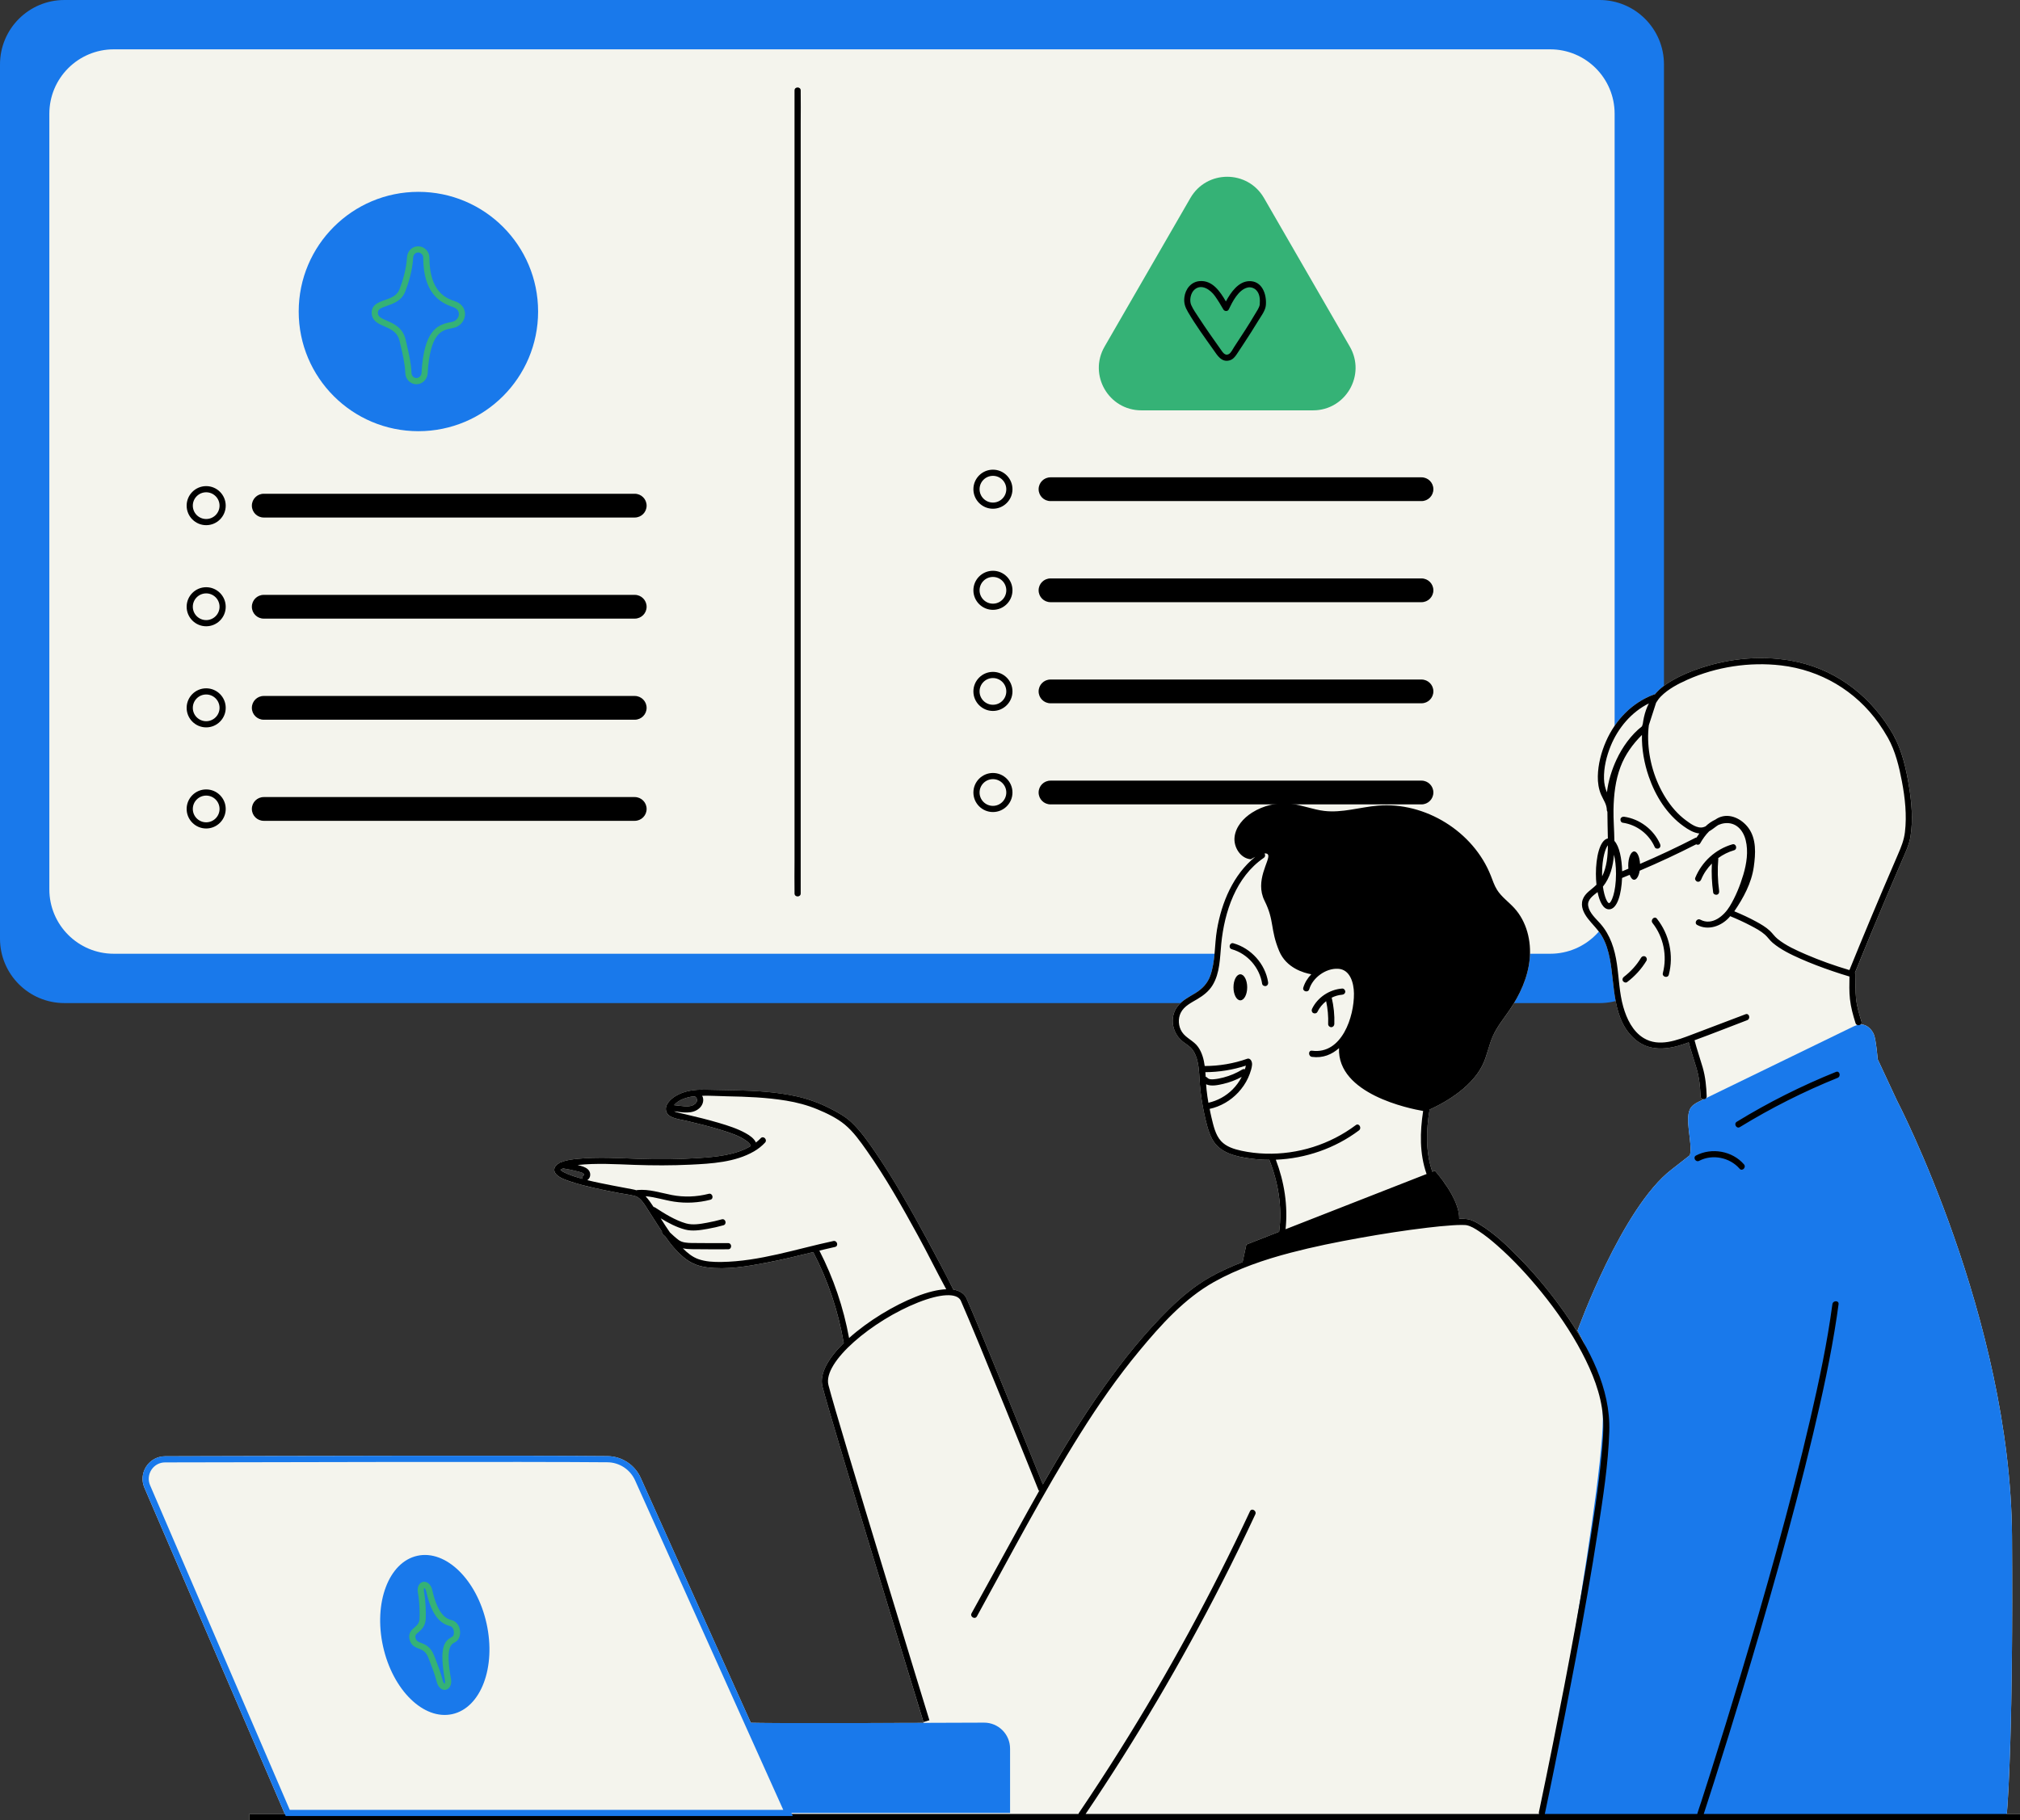
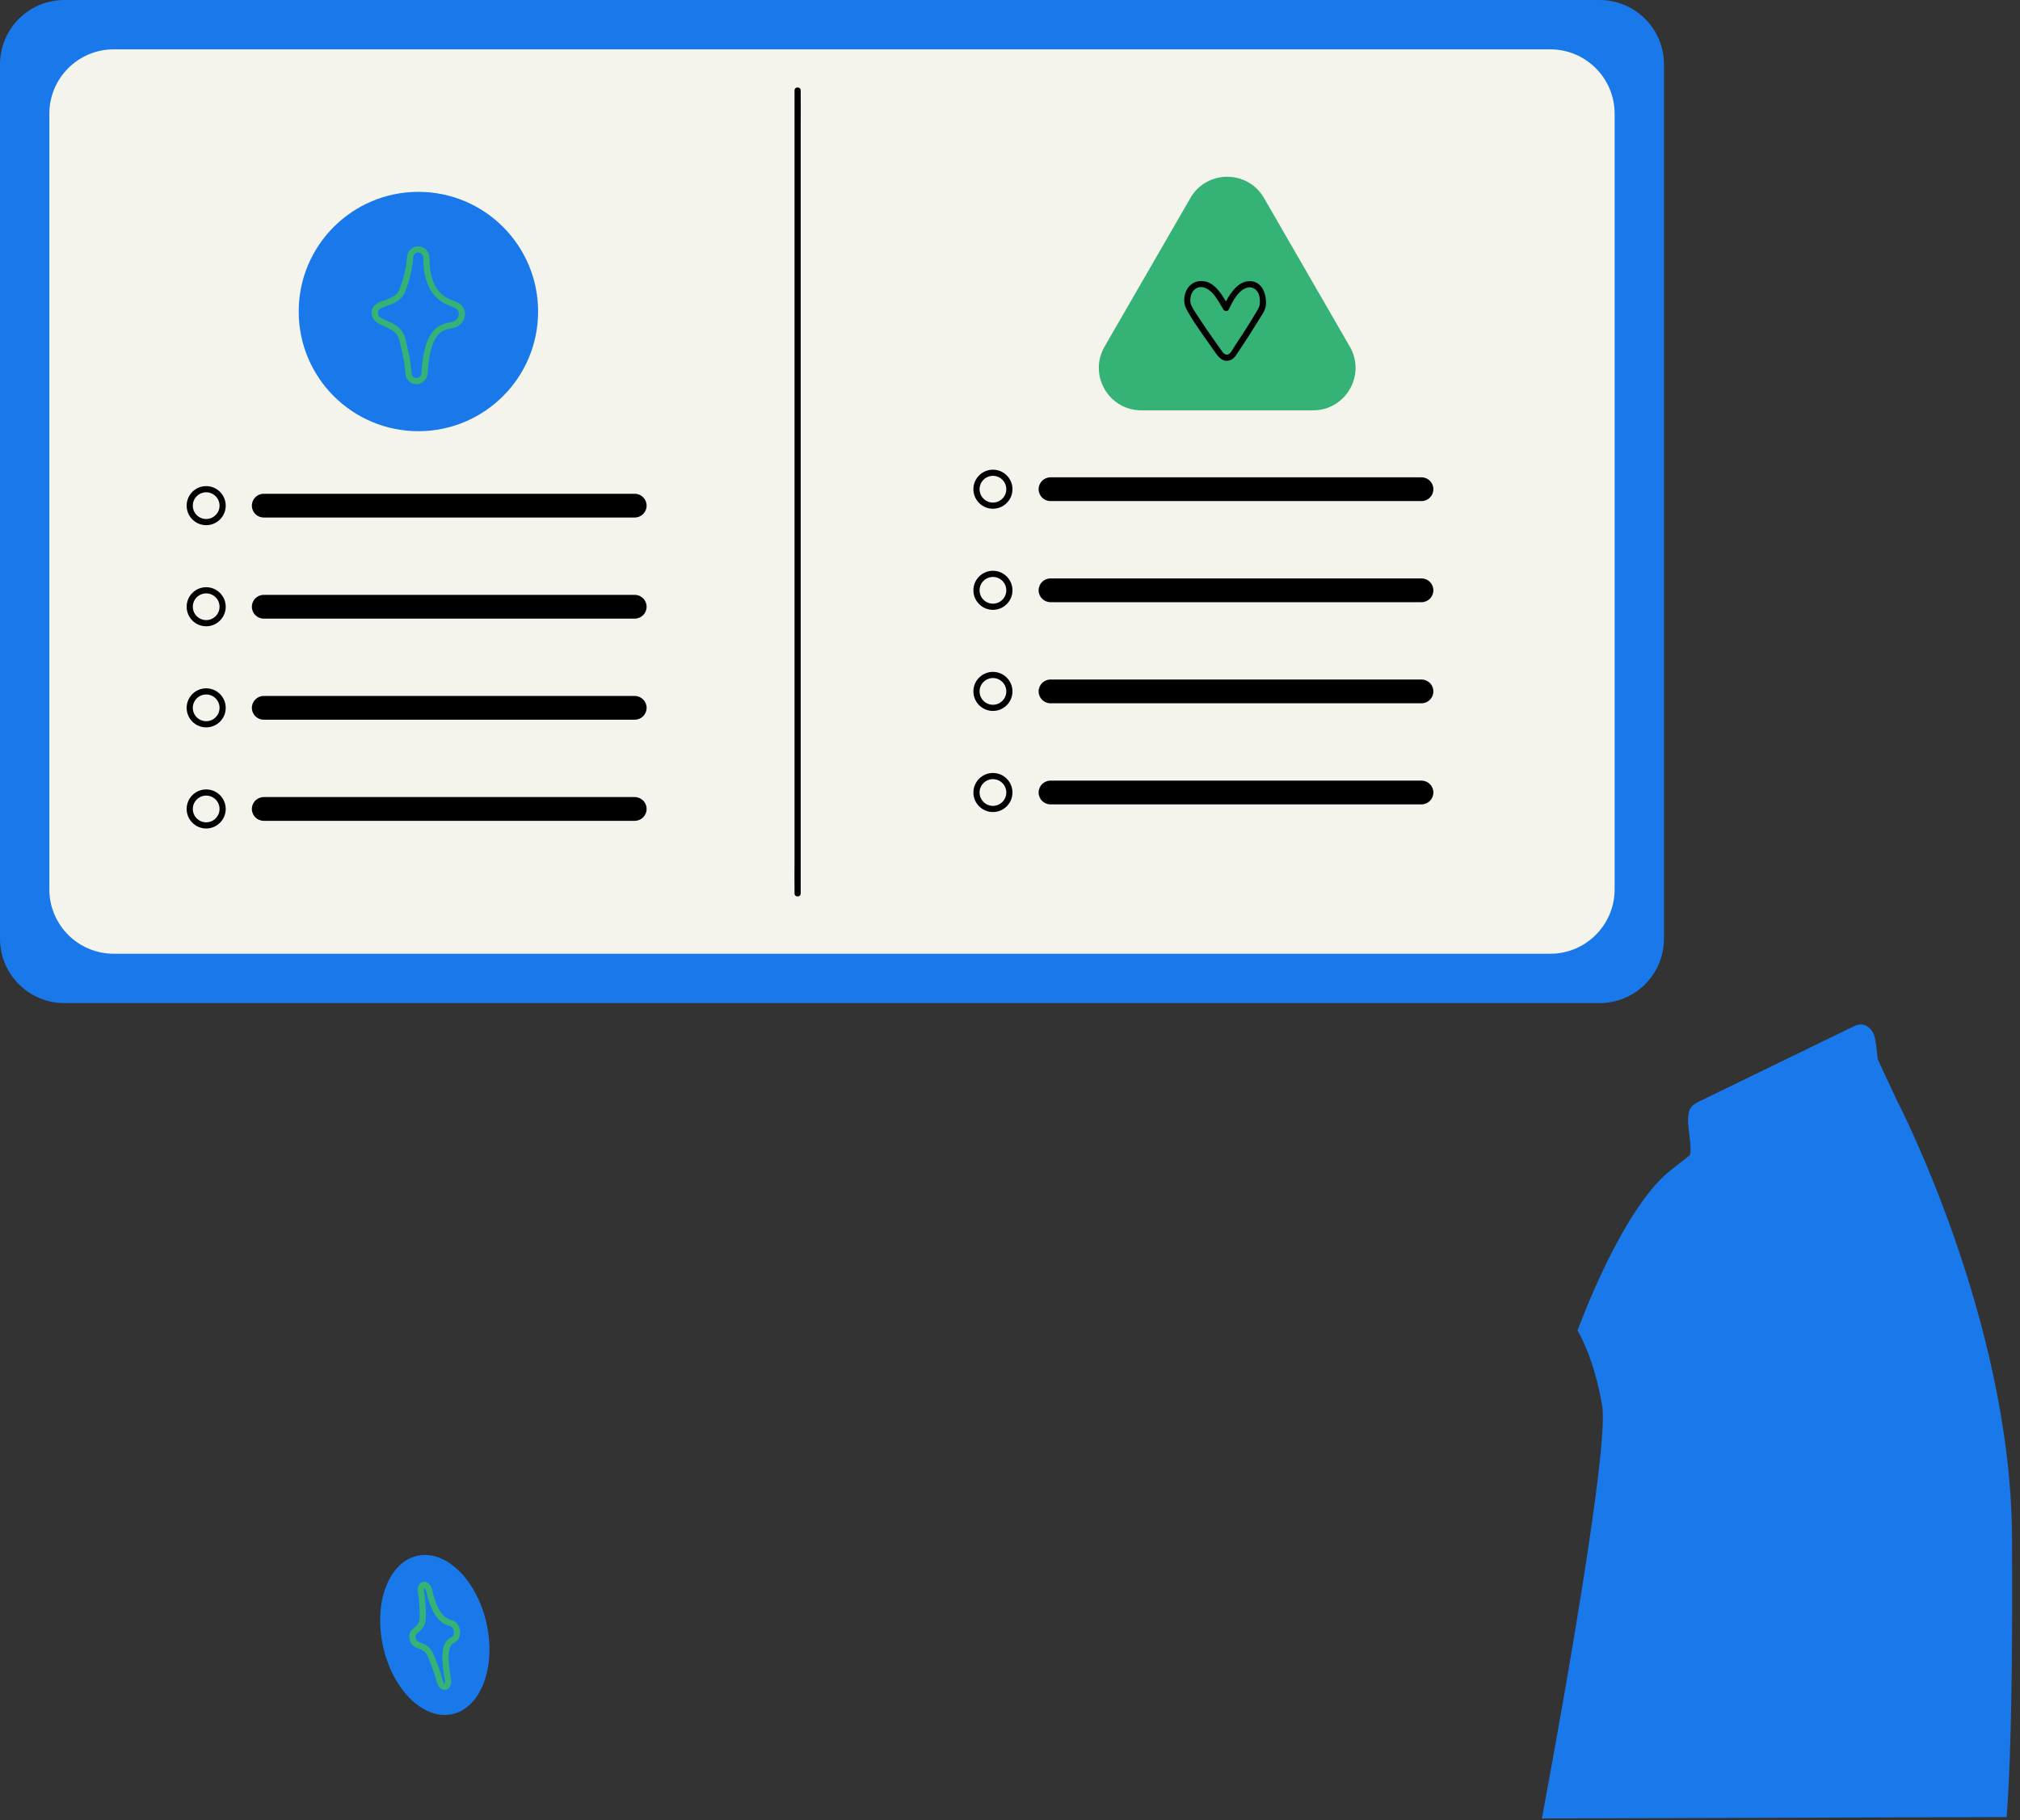
<svg xmlns="http://www.w3.org/2000/svg" fill="#000000" height="295.2" preserveAspectRatio="xMidYMid meet" version="1" viewBox="0.0 0.0 327.5 295.2" width="327.5" zoomAndPan="magnify">
  <rect x="0.0" y="0.0" width="327.5" height="295.2" fill="#333333" stroke="none" />
  <g id="change1_1">
    <path d="M269.777,10.444v141.778c0,5.768-4.676,10.444-10.444,10.444H10.444C4.676,162.666,0,157.99,0,152.222V10.444 C0,4.676,4.676,0,10.444,0h248.889C265.101,0,269.777,4.676,269.777,10.444z" fill="#1979eb" />
  </g>
  <g id="change2_1">
    <path d="M261.777,18.444v125.778c0,5.768-4.676,10.444-10.444,10.444H18.444C12.676,154.666,8,149.99,8,144.222V18.444 C8,12.676,12.676,8,18.444,8h232.889C257.101,8,261.777,12.676,261.777,18.444z" fill="#f4f4ed" />
  </g>
  <g id="change2_2">
-     <path d="M325.362,294.166c0.21-2.42,1.04-14.1,0.84-45.06c-0.22-35.33-18.66-70.66-18.66-70.66l-3.11-6.67 c0,0-0.26-3.11-0.61-4c-0.35-0.88-1.18-1.66-2.13-1.65c-0.01,0.01-0.02,0.01-0.04,0.01c0.14-0.11,0.21-0.28,0.15-0.49 c-0.38-1.21-0.75-2.44-0.88-3.71c-0.13-1.28-0.08-2.58-0.06-3.86c0-0.14-0.05-0.25-0.12-0.32c1.7-4.22,3.45-8.42,5.22-12.6 c0.8-1.87,1.59-3.74,2.4-5.6c0.56-1.3,1.17-2.54,1.39-3.94c0.43-2.69,0.18-5.48-0.25-8.15c-0.46-2.83-1.14-5.81-2.55-8.32 c-3.37-5.91-8.77-10.29-15.47-11.78c-5.36-1.2-11.12-0.68-16.28,1.14c-1.91,0.68-3.82,1.53-5.46,2.74 c-0.56,0.41-1.03,0.86-1.45,1.36c-0.05,0-0.11,0.01-0.17,0.03c-3.53,1.31-6.24,4.17-7.74,7.58c-0.78,1.78-1.29,3.72-1.33,5.67 c-0.02,1.03,0.13,2.06,0.54,3.01c0.38,0.86,0.92,1.53,0.93,2.51c0.01,0.09,0.04,0.16,0.09,0.23c-0.01,1.44,0.05,2.89,0.07,4.33 c-1.33,0.25-1.94,3.09-1.94,5.74c0,0.59,0.03,1.18,0.09,1.76c-0.76,0.8-1.86,1.33-2.23,2.42c-0.38,1.11,0.17,2.19,0.83,3.06 c0.73,0.97,1.65,1.78,2.28,2.84c0.67,1.14,1.04,2.42,1.29,3.7c0.85,4.38,0.36,9.81,4.07,13.04c2.33,2.03,5.32,1.7,8.05,0.75 c0.22-0.08,0.44-0.16,0.67-0.24c0.37,1.42,0.85,2.81,1.27,4.22c0.44,1.48,0.59,2.99,0.64,4.52c0.01,0.32,0.27,0.48,0.52,0.48 c-0.18,0.09-0.37,0.19-0.56,0.28c-0.52,0.25-1.06,0.52-1.43,0.96c-1.33,1.59,0.27,5.83-0.25,7.84l-2.97,2.32 c-8.06,6.17-15.25,26.12-15.25,26.12s0.43,0.69,1.03,2.02c-0.94-1.66-1.97-3.27-3.04-4.8c-2.19-3.15-4.64-6.12-7.31-8.87 c-1.96-2.01-4.07-4.04-6.48-5.53c-0.62-0.38-1.32-0.78-2.05-0.89c-0.02,0-0.05-0.01-0.07-0.01c-0.42-0.06-0.84-0.07-1.27-0.05 c0.11-3.32-3.93-7.79-3.93-7.79l-0.42,0.16c-1.12-3.25-1-6.72-0.45-10.08c1.79-0.8,6.6-3.24,8.57-7.16c0.76-1.52,1.01-3.25,1.71-4.8 c0.69-1.5,1.75-2.8,2.68-4.16c1.68-2.47,2.97-5.27,3.27-8.24c0.3-2.97-0.48-6.12-2.49-8.32c-0.93-1.01-2.08-1.81-2.81-2.97 c-0.43-0.7-0.69-1.5-0.99-2.27c-2.83-7.17-10.65-12.02-18.33-11.37c-2.9,0.25-5.78,1.2-8.67,0.86c-1.85-0.22-3.61-0.96-5.45-1.17 c-2.17-0.24-4.42,0.27-6.26,1.44c-1.41,0.89-2.64,2.28-2.84,3.94c-0.2,1.66,0.97,3.52,2.64,3.63c0,0,0.31-0.19,0.71-0.4 c-3.58,2.91-5.45,7.38-6.21,11.86c-0.41,2.45-0.24,5.09-1.09,7.44c-0.45,1.26-1.3,2.13-2.43,2.81c-1.02,0.62-2.12,1.16-2.86,2.13 c-1.42,1.85-0.84,4.48,0.97,5.81c0.54,0.4,1.09,0.74,1.49,1.29c0.39,0.54,0.62,1.18,0.77,1.83c0.29,1.27,0.29,2.59,0.4,3.89 c0.13,1.52,0.35,3.04,0.68,4.54c0.3,1.38,0.62,2.85,1.27,4.12c1.22,2.36,4.02,2.93,6.43,3.24c0.95,0.12,1.91,0.17,2.86,0.18 c0.01,0,0.01,0.01,0.01,0.02c1.44,3.67,2.12,7.71,1.58,11.64l-5.31,2.08l-0.61,2.84c-1.83,0.71-3.63,1.5-5.34,2.48 c-2.43,1.39-4.59,3.18-6.58,5.15c-3.9,3.84-7.36,8.13-10.53,12.58c-3.62,5.08-6.85,10.42-9.94,15.84 c-1.59-3.94-10.01-24.86-12.43-30.29c-0.39-0.72-1.11-1.14-2.08-1.3c-0.01-0.01-0.01-0.02-0.01-0.04c-1.36-2.7-2.77-5.38-4.21-8.03 c-2.64-4.86-5.35-9.71-8.47-14.27c-1.15-1.68-2.35-3.41-3.85-4.81c-1-0.94-2.25-1.62-3.47-2.24c-1.71-0.87-3.51-1.53-5.38-1.94 c-3.17-0.7-6.46-0.9-9.7-0.98c-1.72-0.04-3.44-0.06-5.16-0.1c-1.66-0.05-3.38,0.16-4.82,1.05c-0.79,0.49-1.79,1.41-1.48,2.46 c0.14,0.47,0.54,0.78,0.97,0.96c0.74,0.3,1.6,0.41,2.37,0.59c1.85,0.44,3.7,0.89,5.52,1.46c1.41,0.44,2.96,0.91,4.17,1.8 c0.26,0.18,0.62,0.47,0.68,0.81c-2.45,1.49-5.75,1.77-8.47,1.95c-3.17,0.21-6.33,0.25-9.51,0.14c-3.33-0.12-6.72-0.34-10.05-0.02 c-0.85,0.08-1.82,0.19-2.65,0.53c-0.15,0.01-0.29,0.07-0.38,0.19c-0.05,0.03-0.11,0.04-0.16,0.07c-0.63,0.41-0.9,1.11-0.34,1.71 c0.6,0.64,1.58,0.94,2.38,1.21c1.25,0.42,2.55,0.74,3.85,1.03c1.32,0.3,2.65,0.57,3.98,0.82c0.86,0.16,1.76,0.25,2.61,0.49 c0.93,0.26,1.58,1.47,2.07,2.22c0.77,1.17,1.49,2.37,2.27,3.53c-0.04,0.14-0.01,0.3,0.13,0.43c0.13,0.12,0.27,0.25,0.4,0.37 c0.95,1.33,1.99,2.62,3.29,3.62c1.06,0.81,2.19,1.22,3.5,1.39c3.18,0.42,6.5-0.17,9.62-0.76c2.55-0.49,5.07-1.1,7.59-1.72 c0.01,0.01,0.01,0.02,0.01,0.03c2.38,4.59,4.03,9.51,4.91,14.6c0.01,0.04,0.03,0.06,0.04,0.09c-2.48,2.44-4.01,5-3.46,7.11 c1.69,6.52,16.23,53.9,16.37,54.38v0.14c-10.79,0.04-24.44,0.07-27.99-0.02l-17.86-39.73c-0.95-2.11-3.06-3.49-5.37-3.51 c-12.4-0.12-54.3-0.03-71.74,0.02c-1.23,0-2.37,0.62-3.05,1.65c-0.67,1.03-0.79,2.32-0.3,3.45l22.77,52.91h-5.75v1h135.58h151.53v-1 H325.362z M112.852,178.836c-0.12,0.15-0.28,0.27-0.45,0.36c-0.46,0.25-1.01,0.23-1.51,0.19c-0.53-0.04-1.07-0.11-1.61-0.17 c0.69-0.86,2.01-1.27,3.12-1.42c0.03,0,0.06,0.02,0.09,0.02c0.16-0.01,0.24,0.02,0.36,0.15c0.09,0.1,0.16,0.26,0.16,0.39 C113.022,178.516,112.972,178.676,112.852,178.836z M94.692,190.516c0,0.01,0,0.01,0,0.01c0,0.01,0,0.03-0.01,0.04v0.01 c-0.01,0-0.01,0-0.01,0c-0.2,0.12-0.34,0.32-0.27,0.57c0,0.01,0,0.01,0,0.02c-0.82-0.23-1.64-0.49-2.43-0.81 c-0.32-0.14-0.71-0.33-0.97-0.52c-0.06-0.05-0.1-0.11-0.13-0.15c0.12-0.08,0.27-0.14,0.42-0.21c0.8,0.12,1.59,0.28,2.37,0.49 c0.32,0.09,0.74,0.16,0.95,0.38c0.01,0,0.08,0.07,0.06,0.05c0,0.01,0,0.02,0.01,0.03c0,0.01,0,0.01,0.01,0.02 C94.682,190.446,94.692,190.496,94.692,190.516z" fill="#f4f4ed" />
-   </g>
+     </g>
  <g id="change1_2">
    <path d="M325.316,294.667l-75.333,0.222c0,0,11.111-58.889,9.778-66.889s-4-12.222-4-12.222s7.186-19.956,15.254-26.122 l2.968-2.323c0.52-2.01-1.084-6.247,0.251-7.838c0.372-0.443,0.909-0.709,1.429-0.962c8.183-3.978,16.366-7.956,24.549-11.934 c0.469-0.228,0.958-0.461,1.48-0.468c0.954-0.012,1.775,0.762,2.126,1.649s0.609,3.997,0.609,3.997l3.111,6.667 c0,0,18.444,35.333,18.667,70.667C326.427,284.444,325.316,294.667,325.316,294.667z" fill="#1979eb" />
  </g>
  <g id="change3_1">
-     <path d="M281.132,137.887c-0.922,0.265-1.789,0.702-2.565,1.267c0.007,0.036,0.022,0.069,0.018,0.107 c-0.144,1.735-0.108,3.489,0.135,5.214c0.038,0.268-0.061,0.536-0.349,0.615c-0.236,0.065-0.577-0.081-0.615-0.349 c-0.22-1.559-0.29-3.128-0.213-4.698c-0.734,0.742-1.337,1.613-1.733,2.583c-0.103,0.251-0.329,0.428-0.615,0.35 c-0.238-0.065-0.451-0.365-0.349-0.615c1.069-2.616,3.295-4.654,6.019-5.438C281.487,136.744,281.749,137.709,281.132,137.887z M257.43,148.945c-0.663-0.87-1.207-1.947-0.83-3.055c0.374-1.096,1.474-1.628,2.235-2.424c-0.061-0.577-0.093-1.174-0.093-1.763 c0-2.649,0.61-5.484,1.939-5.735c-0.021-1.447-0.078-2.89-0.074-4.334c-0.042-0.065-0.076-0.139-0.088-0.228c0,0,0,0-0.001,0 c-0.011-0.983-0.549-1.647-0.924-2.513c-0.411-0.948-0.561-1.981-0.54-3.01c0.039-1.944,0.551-3.89,1.327-5.664 c1.495-3.418,4.21-6.271,7.736-7.582c0.064-0.024,0.122-0.028,0.177-0.027c0.415-0.499,0.891-0.958,1.448-1.367 c1.642-1.205,3.551-2.058,5.462-2.734c5.161-1.826,10.918-2.344,16.279-1.147c6.697,1.495,12.093,5.87,15.47,11.782 c1.407,2.517,2.086,5.497,2.544,8.318c0.433,2.672,0.684,5.461,0.255,8.151c-0.225,1.408-0.827,2.641-1.39,3.941 c-0.807,1.863-1.606,3.73-2.399,5.6c-1.774,4.186-3.524,8.383-5.226,12.598c0.072,0.079,0.123,0.182,0.121,0.32 c-0.018,1.287-0.069,2.585,0.064,3.868c0.131,1.264,0.499,2.495,0.876,3.704c0.193,0.617-0.773,0.878-0.964,0.266 c-0.398-1.272-0.756-2.553-0.903-3.881c-0.134-1.216-0.099-2.447-0.079-3.669c-0.927-0.272-1.847-0.571-2.761-0.883 c-1.749-0.597-3.482-1.249-5.173-1.998c-1.573-0.697-3.181-1.469-4.509-2.582c-0.473-0.397-0.797-0.915-1.254-1.322 c-0.672-0.599-1.506-1.038-2.298-1.455c-1.086-0.57-2.207-1.085-3.344-1.547c-0.062,0.072-0.119,0.151-0.183,0.221 c-1.292,1.408-3.377,2.149-5.153,1.211c-0.57-0.301-0.064-1.163,0.505-0.863c1.908,1.009,3.816-0.616,4.76-2.171 c0.955-1.573,1.68-3.366,2.202-5.126c0.53-1.784,0.841-3.769,0.382-5.604c-0.415-1.656-1.6-2.964-3.431-2.741 c-0.358,0.044-0.688,0.149-1.003,0.282c-0.1,0.062-0.2,0.127-0.3,0.2c-0.39,0.286-0.776,0.594-1.194,0.829 c-0.571,0.568-1.048,1.251-1.438,1.936c-0.157,0.275-0.444,0.291-0.659,0.172c-3.003,1.534-6.057,2.962-9.16,4.278 c-0.14,0.858-0.487,1.469-0.896,1.469c-0.291,0-0.549-0.315-0.726-0.802c-0.411,0.169-0.82,0.342-1.233,0.507 c-0.099,2.564-0.77,5.09-2.115,5.09c-0.93,0-1.537-1.208-1.857-2.8c-0.755,0.609-1.697,1.22-1.52,2.263 c0.193,1.133,1.253,2.046,1.975,2.869c1.621,1.847,2.324,4.118,2.677,6.512c0.342,2.321,0.389,4.692,1.032,6.96 c0.553,1.948,1.53,4.005,3.329,5.086c2.487,1.494,5.402,0.333,7.866-0.602c2.876-1.092,5.751-2.183,8.627-3.274 c0.603-0.229,0.862,0.738,0.266,0.964c-2.843,1.079-5.674,2.211-8.533,3.254c0.385,1.482,0.892,2.922,1.318,4.392 c0.444,1.528,0.598,3.105,0.653,4.691c0.023,0.645-0.978,0.642-1,0c-0.054-1.535-0.208-3.041-0.645-4.518 c-0.418-1.413-0.895-2.8-1.269-4.225c-0.225,0.08-0.448,0.165-0.673,0.243c-2.73,0.952-5.717,1.28-8.045-0.747 c-3.712-3.232-3.226-8.668-4.072-13.04c-0.25-1.289-0.623-2.568-1.293-3.706C259.086,150.728,258.167,149.913,257.43,148.945z M262.002,141.703c0-1.292-0.143-2.32-0.33-3.097c-0.152,1.903-0.618,3.708-1.794,5.175c0.243,1.751,0.75,2.68,0.994,2.68 C261.2,146.462,262.002,144.794,262.002,141.703z M275.509,135.162c-0.931-0.095-1.81-0.646-2.551-1.174 c-2.731-1.948-4.569-4.93-5.649-8.064c-0.735-2.133-1.154-4.454-1.103-6.742c-1.484,1.471-2.715,3.174-3.465,5.145 c-0.844,2.219-1.103,4.592-1.147,6.95c-0.029,1.573,0.12,3.331,0.144,5.09c0.807,0.858,1.211,2.904,1.258,4.928 c0.339-0.136,0.675-0.278,1.013-0.417c-0.016-0.164-0.025-0.333-0.025-0.508c0-1.268,0.431-2.296,0.963-2.296 c0.492,0,0.893,0.883,0.951,2.019c3.033-1.299,6.019-2.703,8.953-4.213c0.072-0.037,0.142-0.056,0.21-0.06 C275.2,135.596,275.35,135.378,275.509,135.162z M267.686,116.483c-0.119,0.372-0.239,0.743-0.36,1.115 c-0.098,0.784-0.134,1.57-0.116,2.312c0.082,3.321,1.081,6.683,2.851,9.495c0.872,1.384,1.964,2.662,3.287,3.634 c0.757,0.556,1.832,1.37,2.815,1.103c0.119-0.032,0.233-0.075,0.344-0.125c0.48-0.457,1.017-0.834,1.605-1.106 c0.189-0.13,0.382-0.249,0.59-0.338c1.757-0.76,3.685,0.231,4.753,1.665c1.343,1.805,1.18,4.234,0.885,6.339 c-0.369,2.631-1.672,5.022-3.158,7.205c1.212,0.503,2.411,1.049,3.56,1.679c0.767,0.42,1.556,0.876,2.198,1.477 c0.449,0.42,0.773,0.926,1.258,1.319c1.357,1.097,3.029,1.845,4.62,2.531c2.281,0.984,4.645,1.819,7.029,2.527 c0.533-1.317,1.07-2.633,1.612-3.946c1.259-3.054,2.533-6.101,3.824-9.142c0.798-1.88,1.603-3.757,2.416-5.631 c0.527-1.216,0.991-2.34,1.149-3.663c0.325-2.72,0.017-5.539-0.491-8.217c-0.456-2.401-1.063-4.917-2.265-7.067c0,0,0,0,0,0 c-0.463-0.811-0.959-1.603-1.499-2.365c-3.731-5.267-9.432-8.634-15.839-9.378c-5.086-0.591-10.467,0.219-15.148,2.308 c-1.541,0.687-3.142,1.52-4.338,2.735c-0.297,0.302-0.542,0.647-0.765,1.009C268.23,114.799,267.958,115.641,267.686,116.483z M262.074,123.201c0.941-2.019,2.358-4.029,4.141-5.416c0.043-0.133,0.086-0.266,0.129-0.399c0.051-0.36,0.11-0.719,0.188-1.074 c0.179-0.809,0.443-1.557,0.795-2.246c-2.825,1.406-4.979,3.968-6.176,6.875c-0.691,1.679-1.149,3.557-1.096,5.38 c0.023,0.78,0.187,1.483,0.474,2.168C260.749,126.642,261.33,124.798,262.074,123.201z M259.742,141.703 c0,0.145,0.01,0.271,0.013,0.41c0.759-1.523,0.918-3.344,0.932-5.036C260.312,137.509,259.742,139.091,259.742,141.703z M266.07,155.302c-0.38,0.628-0.761,1.146-1.24,1.678c-0.235,0.261-0.482,0.511-0.74,0.749c-0.136,0.125-0.274,0.248-0.416,0.366 c-0.135,0.114-0.269,0.22-0.376,0.301c-0.215,0.163-0.327,0.431-0.179,0.684c0.122,0.212,0.466,0.344,0.683,0.18 c1.253-0.947,2.317-2.108,3.131-3.453c0.14-0.231,0.051-0.549-0.179-0.684C266.517,154.984,266.21,155.071,266.07,155.302z M270.562,158.065c0.825-3.151,0.085-6.537-1.93-9.085c-0.399-0.505-1.102,0.207-0.707,0.707c1.786,2.259,2.4,5.334,1.673,8.112 C269.435,158.422,270.399,158.688,270.562,158.065z M263.348,132.452c-0.267-0.038-0.537,0.066-0.615,0.349 c-0.064,0.235,0.081,0.576,0.35,0.615c2.292,0.329,4.274,1.838,5.199,3.962c0.108,0.248,0.471,0.304,0.684,0.179 c0.256-0.15,0.288-0.436,0.179-0.684C268.132,134.548,265.859,132.813,263.348,132.452z M199.975,152.969 c-0.619-0.175-0.884,0.789-0.265,0.964c2.566,0.726,4.518,2.988,4.923,5.614c0.041,0.267,0.376,0.415,0.615,0.349 c0.285-0.078,0.391-0.347,0.349-0.615C205.141,156.322,202.847,153.781,199.975,152.969z M212.903,164.277 c0.22,0.128,0.567,0.065,0.685-0.179c0.33-0.684,0.825-1.274,1.416-1.741c0.264,1.222,0.376,2.465,0.328,3.716 c-0.01,0.27,0.237,0.5,0.5,0.5c0.279,0,0.49-0.229,0.5-0.5c0.055-1.441-0.092-2.886-0.426-4.288c0.531-0.26,1.105-0.431,1.701-0.477 c0.269-0.021,0.5-0.215,0.5-0.5c0-0.254-0.229-0.521-0.5-0.5c-2.059,0.159-3.978,1.415-4.883,3.285 C212.607,163.836,212.658,164.133,212.903,164.277z M201.094,157.999c-0.614,0-1.111,0.945-1.111,2.111 c0,1.166,0.497,2.111,1.111,2.111s1.111-0.945,1.111-2.111C202.205,158.944,201.708,157.999,201.094,157.999z M274.98,187.382 c-0.57,0.298-0.065,1.161,0.505,0.863c2.16-1.13,4.97-0.549,6.555,1.282c0.422,0.487,1.127-0.222,0.707-0.707 C280.862,186.643,277.518,186.054,274.98,187.382z M297.663,173.827c-5.574,2.249-10.954,4.946-16.081,8.084 c-0.547,0.335-0.046,1.2,0.505,0.863c5.051-3.091,10.349-5.767,15.842-7.983C298.518,174.553,298.261,173.586,297.663,173.827z M327.539,294.166v1H40.428v-1h134.421c0.013-0.05,0.028-0.101,0.063-0.153c2.313-3.42,4.568-6.878,6.761-10.376 c7.78-12.407,14.789-25.294,20.986-38.562c0.273-0.584,1.134-0.075,0.862,0.505c-1.747,3.74-3.557,7.451-5.432,11.129 c-6.587,12.921-13.97,25.433-22.08,37.457h73.524c-0.037-0.087-0.057-0.184-0.033-0.298c0.035-0.166,0.07-0.331,0.105-0.496 c0.735-3.49,1.447-6.984,2.148-10.48c1.251-6.245,2.46-12.498,3.603-18.763c1.211-6.634,2.363-13.282,3.31-19.959 c0.388-2.735,0.741-5.476,0.994-8.227c0.192-2.088,0.388-4.227,0.214-6.323c-0.301-3.61-1.725-7.097-3.396-10.273 c-1.831-3.48-4.08-6.743-6.555-9.794c-2.199-2.712-4.585-5.3-7.211-7.606c-0.932-0.819-1.899-1.609-2.939-2.288 c-0.633-0.414-1.3-0.843-2.036-0.979c-0.021-0.004-0.028-0.006-0.03-0.006c0,0.001-0.009,0.001-0.077-0.005 c-0.072-0.006-0.145-0.01-0.217-0.014c-0.176-0.009-0.351-0.01-0.527-0.009c-0.464,0.002-0.929,0.025-1.393,0.054 c-1.355,0.085-2.707,0.229-4.056,0.388c-3.674,0.435-7.333,1.009-10.974,1.662c-3.758,0.674-7.509,1.429-11.204,2.397 c-4.268,1.118-8.581,2.583-12.436,4.746c-4.812,2.701-8.629,6.981-12.116,11.184c-3.506,4.225-6.638,8.746-9.554,13.393 c-6.032,9.614-11.297,19.713-16.768,29.65c-0.311,0.565-1.174,0.06-0.866-0.501c1.432-2.601,2.864-5.201,4.296-7.802 c2.224-4.04,4.43-8.1,6.705-12.121l-0.112,0.045c-0.1-0.249-10.027-24.949-12.66-30.872c-0.665-1.216-3.258-1.097-6.915,0.351 c-7.345,2.903-15.487,9.658-14.517,13.402c1.684,6.501,16.221,53.865,16.367,54.343l-0.956,0.293 c-0.146-0.478-14.69-47.863-16.379-54.386c-0.546-2.109,0.985-4.666,3.465-7.101c-0.013-0.033-0.032-0.058-0.039-0.098 c-0.883-5.088-2.533-10.011-4.911-14.595c-0.005-0.01-0.004-0.02-0.009-0.03c-2.521,0.616-5.042,1.231-7.593,1.717 c-3.117,0.594-6.439,1.176-9.616,0.76c-1.31-0.172-2.446-0.584-3.501-1.39c-1.303-0.996-2.348-2.284-3.29-3.618 c-0.133-0.125-0.269-0.247-0.401-0.372c-0.141-0.133-0.167-0.287-0.135-0.429c-0.774-1.163-1.498-2.359-2.264-3.528 c-0.492-0.75-1.142-1.962-2.077-2.223c-0.842-0.235-1.747-0.329-2.606-0.492c-1.331-0.252-2.661-0.517-3.983-0.816 c-1.295-0.293-2.592-0.609-3.851-1.035c-0.796-0.269-1.777-0.571-2.371-1.205c-0.561-0.598-0.295-1.303,0.335-1.707 c0.05-0.032,0.109-0.049,0.161-0.078c0.09-0.116,0.228-0.173,0.379-0.183c0.826-0.347,1.796-0.45,2.651-0.532 c3.331-0.323,6.716-0.1,10.052,0.016c3.177,0.11,6.334,0.07,9.507-0.138c2.717-0.178,6.015-0.458,8.472-1.945 c-0.065-0.341-0.426-0.629-0.681-0.817c-1.207-0.89-2.759-1.358-4.172-1.798c-1.817-0.565-3.666-1.02-5.517-1.457 c-0.776-0.183-1.63-0.288-2.369-0.59c-0.437-0.179-0.834-0.492-0.972-0.963c-0.307-1.048,0.686-1.968,1.479-2.46 c1.439-0.893,3.161-1.096,4.819-1.051c1.721,0.046,3.444,0.057,5.165,0.099c3.238,0.079,6.522,0.281,9.694,0.982 c1.869,0.413,3.674,1.072,5.38,1.941c1.22,0.621,2.47,1.298,3.476,2.241c1.493,1.399,2.697,3.131,3.847,4.81 c3.122,4.56,5.833,9.409,8.464,14.264c1.441,2.659,2.857,5.334,4.21,8.038c0.007,0.014,0.005,0.026,0.011,0.04 c0.979,0.156,1.695,0.58,2.086,1.298c2.416,5.432,10.843,26.345,12.431,30.294c3.09-5.422,6.321-10.76,9.94-15.846 c3.168-4.453,6.627-8.742,10.522-12.582c1.992-1.964,4.151-3.757,6.585-5.148c1.707-0.975,3.508-1.77,5.339-2.482l0.614-2.835 l5.308-2.079c0.543-3.937-0.138-7.968-1.583-11.646c-0.003-0.007-0.001-0.012-0.003-0.018c-0.959-0.004-1.917-0.059-2.87-0.182 c-2.409-0.309-5.204-0.871-6.422-3.232c-0.655-1.269-0.972-2.739-1.274-4.124c-0.326-1.496-0.552-3.015-0.682-4.541 c-0.11-1.296-0.103-2.616-0.398-3.889c-0.15-0.647-0.376-1.288-0.769-1.831c-0.399-0.551-0.955-0.889-1.494-1.285 c-1.809-1.331-2.382-3.966-0.964-5.814c0.742-0.965,1.839-1.507,2.857-2.125c1.13-0.687,1.976-1.551,2.433-2.813 c0.852-2.352,0.675-4.994,1.088-7.441c0.757-4.484,2.633-8.951,6.209-11.859c-0.404,0.208-0.705,0.395-0.705,0.395 c-1.671-0.107-2.841-1.964-2.644-3.627c0.197-1.663,1.426-3.046,2.841-3.942c1.843-1.166,4.088-1.682,6.255-1.436 c1.849,0.21,3.606,0.949,5.454,1.167c2.893,0.342,5.768-0.608,8.671-0.856c7.675-0.656,15.5,4.196,18.325,11.362 c0.305,0.771,0.559,1.571,0.998,2.274c0.722,1.156,1.881,1.96,2.801,2.966c2.014,2.203,2.795,5.357,2.496,8.327 c-0.299,2.97-1.589,5.77-3.272,8.236c-0.931,1.365-1.993,2.658-2.674,4.163c-0.701,1.55-0.957,3.278-1.718,4.799 c-1.962,3.919-6.78,6.362-8.563,7.158c-0.551,3.363-0.673,6.831,0.448,10.086l0.422-0.165c0,0,4.036,4.467,3.929,7.789 c0.449-0.014,0.897-0.005,1.335,0.062c0.735,0.114,1.429,0.508,2.054,0.894c2.407,1.484,4.515,3.514,6.477,5.529 c2.674,2.746,5.124,5.721,7.314,8.866c3.903,5.603,7.38,12.13,7.158,19.138c-0.17,5.356-1.018,10.712-1.829,16 c-1.054,6.874-2.277,13.723-3.557,20.558c-1.116,5.956-2.283,11.902-3.49,17.84c-0.515,2.536-1.034,5.071-1.572,7.603 c-0.003,0.013-0.011,0.02-0.014,0.032h24.72c0.184-0.659,0.433-1.312,0.642-1.96c0.52-1.611,1.035-3.224,1.546-4.838 c1.644-5.19,3.248-10.392,4.814-15.605c2.033-6.767,4.002-13.554,5.878-20.366c1.951-7.084,3.808-14.195,5.464-21.354 c1.418-6.13,2.736-12.309,3.569-18.55c0.084-0.63,1.085-0.636,1,0.002c-0.09,0.673-0.184,1.345-0.285,2.016 c-0.965,6.434-2.362,12.803-3.867,19.129c-1.715,7.208-3.615,14.372-5.606,21.508c-1.866,6.691-3.818,13.358-5.83,20.007 c-1.501,4.96-3.036,9.91-4.607,14.848c-0.549,1.723-1.102,3.445-1.664,5.163H327.539z M109.284,179.217 c0.537,0.063,1.074,0.132,1.612,0.173c0.499,0.038,1.049,0.053,1.503-0.19c0.173-0.093,0.336-0.211,0.453-0.368 c0.115-0.155,0.172-0.32,0.164-0.476c-0.007-0.126-0.073-0.288-0.166-0.393c-0.117-0.131-0.194-0.16-0.353-0.152 c-0.034,0.002-0.064-0.012-0.097-0.018C111.297,177.949,109.976,178.357,109.284,179.217z M94.686,190.567 c0.004-0.014,0.008-0.029,0.011-0.043c-0.001-0.004-0.001-0.002-0.002-0.011c-0.001-0.017-0.01-0.067-0.008-0.063 c-0.002-0.009-0.005-0.018-0.008-0.027c-0.004-0.003-0.019-0.035-0.009-0.024c0.018,0.019-0.045-0.048-0.054-0.057 c-0.218-0.214-0.631-0.286-0.951-0.372c-0.783-0.21-1.578-0.37-2.379-0.494c-0.149,0.066-0.291,0.135-0.415,0.212 c0.032,0.042,0.071,0.098,0.134,0.147c0.251,0.195,0.643,0.381,0.97,0.518c0.783,0.327,1.601,0.581,2.429,0.812 c-0.001-0.005-0.005-0.008-0.007-0.013c-0.07-0.253,0.072-0.466,0.284-0.578C94.684,190.571,94.685,190.569,94.686,190.567z M94.747,190.536c-0.022,0.003-0.04,0.012-0.055,0.028c-0.027,0.024-0.023,0.018,0.013-0.016c-0.006,0.007-0.012,0.015-0.018,0.022 c0,0,0,0,0,0C94.708,190.56,94.725,190.545,94.747,190.536z M153.41,209.073c-1.575-2.891-3.022-5.856-4.605-8.745 c-2.561-4.674-5.197-9.353-8.267-13.716c-1.052-1.495-2.165-3.077-3.584-4.252c-1.276-1.056-2.935-1.848-4.462-2.479 c-1.611-0.666-3.299-1.111-5.017-1.393c-3.195-0.525-6.41-0.649-9.641-0.707c-1.317-0.024-2.671-0.12-4-0.087 c0.039,0.079,0.087,0.154,0.113,0.238c0.201,0.649-0.072,1.351-0.567,1.791c-1.12,0.994-2.727,0.671-4.101,0.494 c0.195,0.1,0.429,0.152,0.628,0.199c0.425,0.099,0.85,0.197,1.275,0.297c1.796,0.422,3.591,0.856,5.36,1.38 c1.483,0.44,3.003,0.922,4.361,1.676c0.648,0.36,1.334,0.832,1.656,1.504c0.268-0.215,0.535-0.433,0.771-0.69 c0.436-0.475,1.142,0.234,0.707,0.707c-0.52,0.566-1.132,1.042-1.797,1.427c-3.057,1.771-6.898,1.99-10.344,2.154 c-3.013,0.143-5.993,0.138-9.007,0.032c-3.058-0.108-6.192-0.31-9.247,0.022c0.321,0.078,0.639,0.163,0.944,0.277 c0.492,0.184,0.983,0.509,1.083,1.064c0.082,0.458-0.088,0.872-0.455,1.114c1.388,0.345,2.8,0.616,4.176,0.887 c1.052,0.208,2.108,0.401,3.162,0.599c0.23,0.043,0.439,0.096,0.639,0.158c0.044-0.017,0.086-0.037,0.139-0.042 c1.909-0.177,3.728,0.446,5.577,0.807c1.99,0.388,4.031,0.309,5.993-0.194c0.625-0.161,0.889,0.804,0.266,0.964 c-1.928,0.495-3.921,0.605-5.89,0.305c-1.55-0.236-3.058-0.749-4.613-0.877c0.486,0.537,0.907,1.134,1.303,1.748 c0.076,0.004,0.154,0.022,0.235,0.075c1.546,1.001,3.24,2.074,5.02,2.584c1.107,0.317,2.35,0.088,3.458-0.119 c0.784-0.146,1.567-0.322,2.335-0.539c0.622-0.176,0.884,0.789,0.266,0.964c-0.835,0.236-1.687,0.426-2.541,0.577 c-1.19,0.211-2.49,0.425-3.681,0.11c-1.371-0.363-2.698-1.061-3.947-1.82c0.486,0.777,0.981,1.549,1.507,2.3 c0.455,0.43,0.917,0.86,1.416,1.229c0.585,0.432,1.432,0.463,2.137,0.476c1.959,0.035,3.92,0.012,5.879,0.018 c0.645,0.002,0.644,1.002,0,1c-1.968-0.006-3.938,0.02-5.905-0.018c-0.466-0.009-0.965-0.039-1.442-0.14 c0.723,0.739,1.547,1.406,2.497,1.747c1.194,0.428,2.503,0.485,3.759,0.468c6.186-0.086,12.154-2.114,18.149-3.394 c0.629-0.134,0.895,0.83,0.262,0.962c-0.548,0.116-1.093,0.245-1.637,0.376c-0.297,0.072-0.593,0.144-0.89,0.217 c2.287,4.464,3.913,9.24,4.813,14.174c3.077-2.764,7.25-5.285,10.81-6.692C150.426,209.515,152.08,209.122,153.41,209.073z M195.475,174.621c0.088,0.017,0.176,0.054,0.254,0.141c0.273,0.301,0.697,0.287,1.074,0.256c0.527-0.043,1.055-0.156,1.567-0.288 c1.075-0.278,2.091-0.714,3.04-1.288c0.15-0.091,0.293-0.089,0.416-0.038c0.067-0.182,0.133-0.395,0.16-0.595 c-2.118,0.692-4.333,1.049-6.561,1.061C195.444,174.12,195.46,174.37,195.475,174.621z M195.916,178.832 c1.484-0.336,2.841-1.076,3.917-2.157c0.588-0.591,1.082-1.263,1.467-2.003c0.006-0.011,0.009-0.023,0.015-0.034 c-0.946,0.505-1.956,0.896-3.001,1.135c-0.822,0.188-1.944,0.444-2.769,0.061c0.019,0.296,0.041,0.587,0.071,0.872 C195.69,177.418,195.793,178.127,195.916,178.832z M231.296,190.383c-0.005-0.011-0.013-0.017-0.017-0.029 c-1.148-3.282-1.069-6.785-0.547-10.19c-2.221-0.381-13.95-2.75-13.638-10.193c-1.164,1.042-2.623,1.653-4.38,1.418 c-0.63-0.084-0.636-1.085,0-1c4.831,0.645,6.849-5.518,6.8-9.294c-0.022-1.65-0.589-3.899-2.596-3.995 c-1.982-0.095-4.091,1.442-4.653,3.322c-0.185,0.616-1.149,0.352-0.964-0.266c0.247-0.825,0.708-1.552,1.297-2.163 c-1.214-0.217-4.058-1.009-5.209-3.772c-1.481-3.555-0.74-4.889-2.37-8.148c-1.629-3.259,0.889-6.518,0.593-7.407 c-0.077-0.231-0.304-0.294-0.596-0.264c0.138,0.217,0.141,0.535-0.132,0.72c-4.511,3.093-6.373,8.734-6.885,13.953 c-0.221,2.246-0.195,4.712-1.414,6.702c-0.603,0.985-1.481,1.659-2.459,2.241c-0.98,0.583-2.139,1.131-2.681,2.196 c-0.496,0.976-0.41,2.232,0.19,3.144c0.662,1.006,1.908,1.42,2.61,2.422c0.639,0.912,0.922,1.982,1.073,3.093 c2.361-0.003,4.692-0.396,6.92-1.186c0.217-0.077,0.446,0.057,0.565,0.23c0.322,0.469,0.174,1.048,0.035,1.555 c-0.124,0.454-0.292,0.895-0.487,1.323c-0.395,0.864-0.944,1.66-1.589,2.357c-1.232,1.33-2.87,2.29-4.645,2.673 c0.093,0.458,0.179,0.917,0.291,1.371c0.321,1.304,0.625,2.841,1.566,3.858c0.848,0.916,2.107,1.302,3.29,1.559 c1.282,0.279,2.59,0.429,3.901,0.47c5.244,0.163,10.458-1.483,14.654-4.63c0.516-0.387,1.014,0.481,0.505,0.863 c-3.876,2.908-8.645,4.558-13.477,4.75c1.372,3.585,1.987,7.454,1.578,11.275L231.296,190.383z" />
-   </g>
+     </g>
  <g id="change1_3">
-     <path d="M163.761,283.566c0-2.334-1.897-4.223-4.231-4.212c-9.682,0.045-32.984,0.138-37.796,0.021l-17.864-39.731 c-0.95-2.111-3.058-3.489-5.37-3.512c-12.398-0.116-54.3-0.024-71.739,0.021c-1.231,0.003-2.369,0.619-3.045,1.648 c-0.676,1.03-0.79,2.322-0.302,3.454l22.907,53.243h82.213L128.31,294h35.451V283.566z M46.979,293.499l-22.646-52.638 c-0.354-0.823-0.272-1.762,0.219-2.511c0.498-0.759,1.304-1.195,2.212-1.197c17.437-0.046,59.333-0.137,71.727-0.021 c1.924,0.019,3.678,1.165,4.468,2.922l24.03,53.445H46.979z" fill="#1979eb" />
-   </g>
+     </g>
  <g id="change4_1">
    <path d="M78.885,263.281c1.567,7.09-0.919,13.668-5.553,14.692c-4.634,1.024-9.661-3.893-11.228-10.983 c-1.567-7.09,0.919-13.668,5.553-14.692C72.292,251.273,77.318,256.191,78.885,263.281z M67.835,31.111 c-10.718,0-19.407,8.689-19.407,19.407s8.689,19.407,19.407,19.407s19.407-8.689,19.407-19.407S78.553,31.111,67.835,31.111z" fill="#1979eb" />
  </g>
  <g id="change5_1">
    <path d="M73.769,48.852c-1.343-0.456-4.138-1.405-4.153-7.096c-0.003-0.982-0.833-1.812-1.814-1.812 c-0.977,0-1.756,0.768-1.813,1.786c-0.111,1.953-0.723,3.894-1.217,5.179c-0.41,1.066-1.41,1.415-2.378,1.753 c-1.03,0.36-2.197,0.768-2.132,2.148c0.059,1.244,1.121,1.705,2.058,2.112c1.049,0.456,2.135,0.927,2.471,2.395l0.17,0.734 c0.34,1.455,0.692,2.958,0.75,4.443c0.041,1.018,0.806,1.798,1.782,1.816c0.01,0,0.019,0,0.029,0c0.947,0,1.758-0.784,1.814-1.762 c0.38-6.609,2.344-7.001,3.778-7.288c0.343-0.069,0.667-0.133,0.952-0.271c0.848-0.408,1.38-1.29,1.325-2.193 C75.338,49.904,74.731,49.178,73.769,48.852z M73.634,52.086c-0.171,0.083-0.423,0.133-0.714,0.191 c-2.103,0.42-4.188,1.4-4.581,8.211c-0.025,0.44-0.406,0.82-0.817,0.82c-0.003,0-0.007,0-0.011,0 c-0.503-0.009-0.784-0.437-0.8-0.855c-0.062-1.58-0.425-3.131-0.775-4.631l-0.169-0.729c-0.449-1.961-1.951-2.613-3.048-3.089 c-0.938-0.407-1.429-0.647-1.457-1.242c-0.028-0.581,0.379-0.778,1.462-1.157c1.072-0.375,2.406-0.84,2.982-2.338 c0.52-1.352,1.163-3.399,1.281-5.481c0.023-0.418,0.311-0.842,0.815-0.842c0.425,0,0.813,0.389,0.814,0.815 c0.016,5.678,2.59,7.279,4.832,8.041c0.581,0.197,0.917,0.572,0.946,1.057C74.425,51.358,74.12,51.853,73.634,52.086z M212.88,66.545h-13.916h-13.916c-5.303,0-8.617-5.741-5.966-10.333l6.958-12.051l6.958-12.051c2.652-4.593,9.28-4.593,11.932,0 l6.958,12.051l6.958,12.051C221.498,60.805,218.183,66.545,212.88,66.545z M73.256,262.74c-0.722-0.192-2.223-0.594-3.197-4.964 c-0.184-0.826-0.851-1.387-1.483-1.247c-0.635,0.141-0.98,0.871-0.822,1.738c0.278,1.526,0.301,3.098,0.271,4.147 c-0.023,0.823-0.396,1.143-0.828,1.513c-0.47,0.402-1.056,0.904-0.784,1.978c0.245,0.965,0.928,1.229,1.477,1.44 c0.598,0.231,1.162,0.449,1.573,1.521l0.208,0.537c0.422,1.09,0.858,2.217,1.143,3.366c0.192,0.769,0.711,1.274,1.277,1.274 c0.061,0,0.122-0.006,0.184-0.019c0.63-0.123,1.003-0.881,0.848-1.726c-0.925-5.091-0.008-5.609,0.54-5.919 c0.177-0.101,0.359-0.203,0.511-0.378c0.408-0.466,0.536-1.262,0.317-1.98C74.289,263.364,73.839,262.896,73.256,262.74z M73.419,265.347c-0.04,0.046-0.142,0.104-0.25,0.164c-1.098,0.621-2.003,1.622-1.031,6.97c0.057,0.312-0.039,0.539-0.042,0.564 c-0.057-0.014-0.229-0.181-0.312-0.516c-0.3-1.21-0.748-2.367-1.181-3.485l-0.206-0.534c-0.569-1.487-1.48-1.84-2.146-2.097 c-0.533-0.206-0.754-0.308-0.867-0.754c-0.115-0.451,0.011-0.584,0.465-0.973c0.481-0.412,1.141-0.977,1.177-2.242 c0.031-1.098,0.007-2.744-0.287-4.356c-0.061-0.332,0.023-0.553,0.026-0.58c0.063,0.013,0.25,0.177,0.319,0.485 c0.974,4.373,2.525,5.343,3.915,5.714c0.331,0.088,0.477,0.418,0.535,0.607C73.648,264.696,73.6,265.14,73.419,265.347z" fill="#35b276" />
  </g>
  <g id="change3_2">
    <path d="M196.739,56.738c0.63,0.889,1.291,2.049,2.578,1.712c0.588-0.154,0.912-0.583,1.233-1.064 c0.363-0.544,0.724-1.09,1.082-1.637c0.799-1.219,1.591-2.444,2.344-3.692c0.422-0.701,1.114-1.589,1.239-2.423 c0.003-0.023-0.004-0.042-0.003-0.064c0.005-0.024,0.018-0.042,0.02-0.068c0.158-1.777-0.61-4.006-2.756-3.907 c-1.701,0.078-2.921,1.794-3.724,3.291c-0.948-1.641-2.194-3.466-4.253-3.3c-1.401,0.113-2.311,1.288-2.476,2.618 c-0.116,0.933,0.123,1.607,0.579,2.386C193.845,52.719,195.315,54.729,196.739,56.738z M193.654,46.972 c1.16-1.028,2.618,0.041,3.325,1.039c0.495,0.699,0.944,1.435,1.367,2.18c0.175,0.308,0.699,0.344,0.863,0 c0.604-1.259,1.573-3.198,3.052-3.56c0.487-0.119,1.014,0.044,1.375,0.385c0.638,0.602,0.669,1.571,0.604,2.391 c-0.096,0.539-0.506,1.092-0.773,1.55c-0.515,0.885-1.061,1.751-1.612,2.614c-0.583,0.911-1.175,1.816-1.773,2.718 c-0.235,0.354-0.488,0.948-0.879,1.145c-0.604,0.304-0.973-0.318-1.266-0.731c-1.224-1.72-2.442-3.448-3.594-5.217 c-0.422-0.648-0.899-1.311-1.214-2.021C192.81,48.747,193.007,47.546,193.654,46.972z M33.428,78.832 c-1.746,0-3.167,1.421-3.167,3.167s1.421,3.167,3.167,3.167s3.167-1.421,3.167-3.167S35.174,78.832,33.428,78.832z M33.428,84.166 c-1.195,0-2.167-0.972-2.167-2.167s0.972-2.167,2.167-2.167s2.167,0.972,2.167,2.167S34.623,84.166,33.428,84.166z M104.835,81.999 c0,1.064-0.862,1.926-1.926,1.926H42.761c-1.064,0-1.926-0.862-1.926-1.926c0-1.064,0.862-1.926,1.926-1.926h60.148 C103.973,80.073,104.835,80.935,104.835,81.999z M33.428,95.227c-1.746,0-3.167,1.421-3.167,3.167s1.421,3.167,3.167,3.167 s3.167-1.421,3.167-3.167S35.174,95.227,33.428,95.227z M33.428,100.561c-1.195,0-2.167-0.972-2.167-2.167s0.972-2.167,2.167-2.167 s2.167,0.972,2.167,2.167S34.623,100.561,33.428,100.561z M104.835,98.394c0,1.064-0.862,1.926-1.926,1.926H42.761 c-1.064,0-1.926-0.862-1.926-1.926c0-1.064,0.862-1.926,1.926-1.926h60.148C103.973,96.468,104.835,97.33,104.835,98.394z M33.428,111.622c-1.746,0-3.167,1.421-3.167,3.167s1.421,3.167,3.167,3.167s3.167-1.421,3.167-3.167S35.174,111.622,33.428,111.622 z M33.428,116.956c-1.195,0-2.167-0.972-2.167-2.167s0.972-2.167,2.167-2.167s2.167,0.972,2.167,2.167 S34.623,116.956,33.428,116.956z M104.835,114.789c0,1.064-0.862,1.926-1.926,1.926H42.761c-1.064,0-1.926-0.862-1.926-1.926 c0-1.064,0.862-1.926,1.926-1.926h60.148C103.973,112.863,104.835,113.725,104.835,114.789z M33.428,128.018 c-1.746,0-3.167,1.421-3.167,3.167s1.421,3.167,3.167,3.167s3.167-1.421,3.167-3.167S35.174,128.018,33.428,128.018z M33.428,133.352c-1.195,0-2.167-0.972-2.167-2.167s0.972-2.167,2.167-2.167s2.167,0.972,2.167,2.167S34.623,133.352,33.428,133.352 z M104.835,131.184c0,1.064-0.862,1.926-1.926,1.926H42.761c-1.064,0-1.926-0.862-1.926-1.926c0-1.064,0.862-1.926,1.926-1.926 h60.148C103.973,129.258,104.835,130.12,104.835,131.184z M160.983,76.166c-1.746,0-3.167,1.421-3.167,3.167 s1.421,3.167,3.167,3.167s3.167-1.421,3.167-3.167S162.729,76.166,160.983,76.166z M160.983,81.5c-1.195,0-2.167-0.972-2.167-2.167 s0.972-2.167,2.167-2.167s2.167,0.972,2.167,2.167S162.178,81.5,160.983,81.5z M168.391,79.333c0-1.064,0.862-1.926,1.926-1.926 h60.148c1.064,0,1.926,0.862,1.926,1.926c0,1.063-0.863,1.926-1.926,1.926h-60.148C169.253,81.259,168.391,80.397,168.391,79.333z M160.983,92.561c-1.746,0-3.167,1.421-3.167,3.167s1.421,3.167,3.167,3.167s3.167-1.421,3.167-3.167S162.729,92.561,160.983,92.561 z M160.983,97.895c-1.195,0-2.167-0.972-2.167-2.167s0.972-2.167,2.167-2.167s2.167,0.972,2.167,2.167 S162.178,97.895,160.983,97.895z M232.391,95.728c0,1.063-0.863,1.926-1.926,1.926h-60.148c-1.064,0-1.926-0.862-1.926-1.926 c0-1.064,0.862-1.926,1.926-1.926h60.148C231.529,93.802,232.391,94.664,232.391,95.728z M160.983,108.956 c-1.746,0-3.167,1.421-3.167,3.167s1.421,3.167,3.167,3.167s3.167-1.421,3.167-3.167S162.729,108.956,160.983,108.956z M160.983,114.29c-1.195,0-2.167-0.972-2.167-2.167s0.972-2.167,2.167-2.167s2.167,0.972,2.167,2.167S162.178,114.29,160.983,114.29 z M232.391,112.123c0,1.063-0.863,1.926-1.926,1.926h-60.148c-1.064,0-1.926-0.862-1.926-1.926c0-1.064,0.862-1.926,1.926-1.926 h60.148C231.529,110.197,232.391,111.059,232.391,112.123z M160.983,125.351c-1.746,0-3.167,1.421-3.167,3.167 s1.421,3.167,3.167,3.167s3.167-1.421,3.167-3.167S162.729,125.351,160.983,125.351z M160.983,130.685 c-1.195,0-2.167-0.972-2.167-2.167s0.972-2.167,2.167-2.167s2.167,0.972,2.167,2.167S162.178,130.685,160.983,130.685z M232.391,128.518c0,1.064-0.863,1.926-1.926,1.926h-60.148c-1.064,0-1.926-0.862-1.926-1.926c0-1.064,0.862-1.926,1.926-1.926 h60.148C231.529,126.592,232.391,127.454,232.391,128.518z M129.816,14.887c0.031,1.687,0,3.378,0,5.065c0,3.572,0,7.143,0,10.715 c0,4.968,0,9.936,0,14.904c0,5.858,0,11.715,0,17.573c0,6.326,0,12.651,0,18.977c0,6.225,0,12.449,0,18.673 c0,5.703,0,11.405,0,17.108c0,4.674,0,9.348,0,14.022c0,3.153,0,6.305,0,9.458c0,1.169,0,2.338,0,3.507c0,0.645-1,0.643-1,0 c0-0.073,0.001-0.147,0-0.221c-0.031-1.687,0-3.378,0-5.065c0-3.572,0-7.143,0-10.715c0-4.968,0-9.936,0-14.904 c0-5.858,0-11.715,0-17.573c0-6.326,0-12.651,0-18.977c0-6.225,0-12.449,0-18.673c0-5.703,0-11.405,0-17.108 c0-4.674,0-9.348,0-14.022c0-3.153,0-6.305,0-9.458c0-1.169,0-2.338,0-3.507c0-0.645,1-0.643,1,0 C129.816,14.739,129.815,14.813,129.816,14.887z" />
  </g>
</svg>